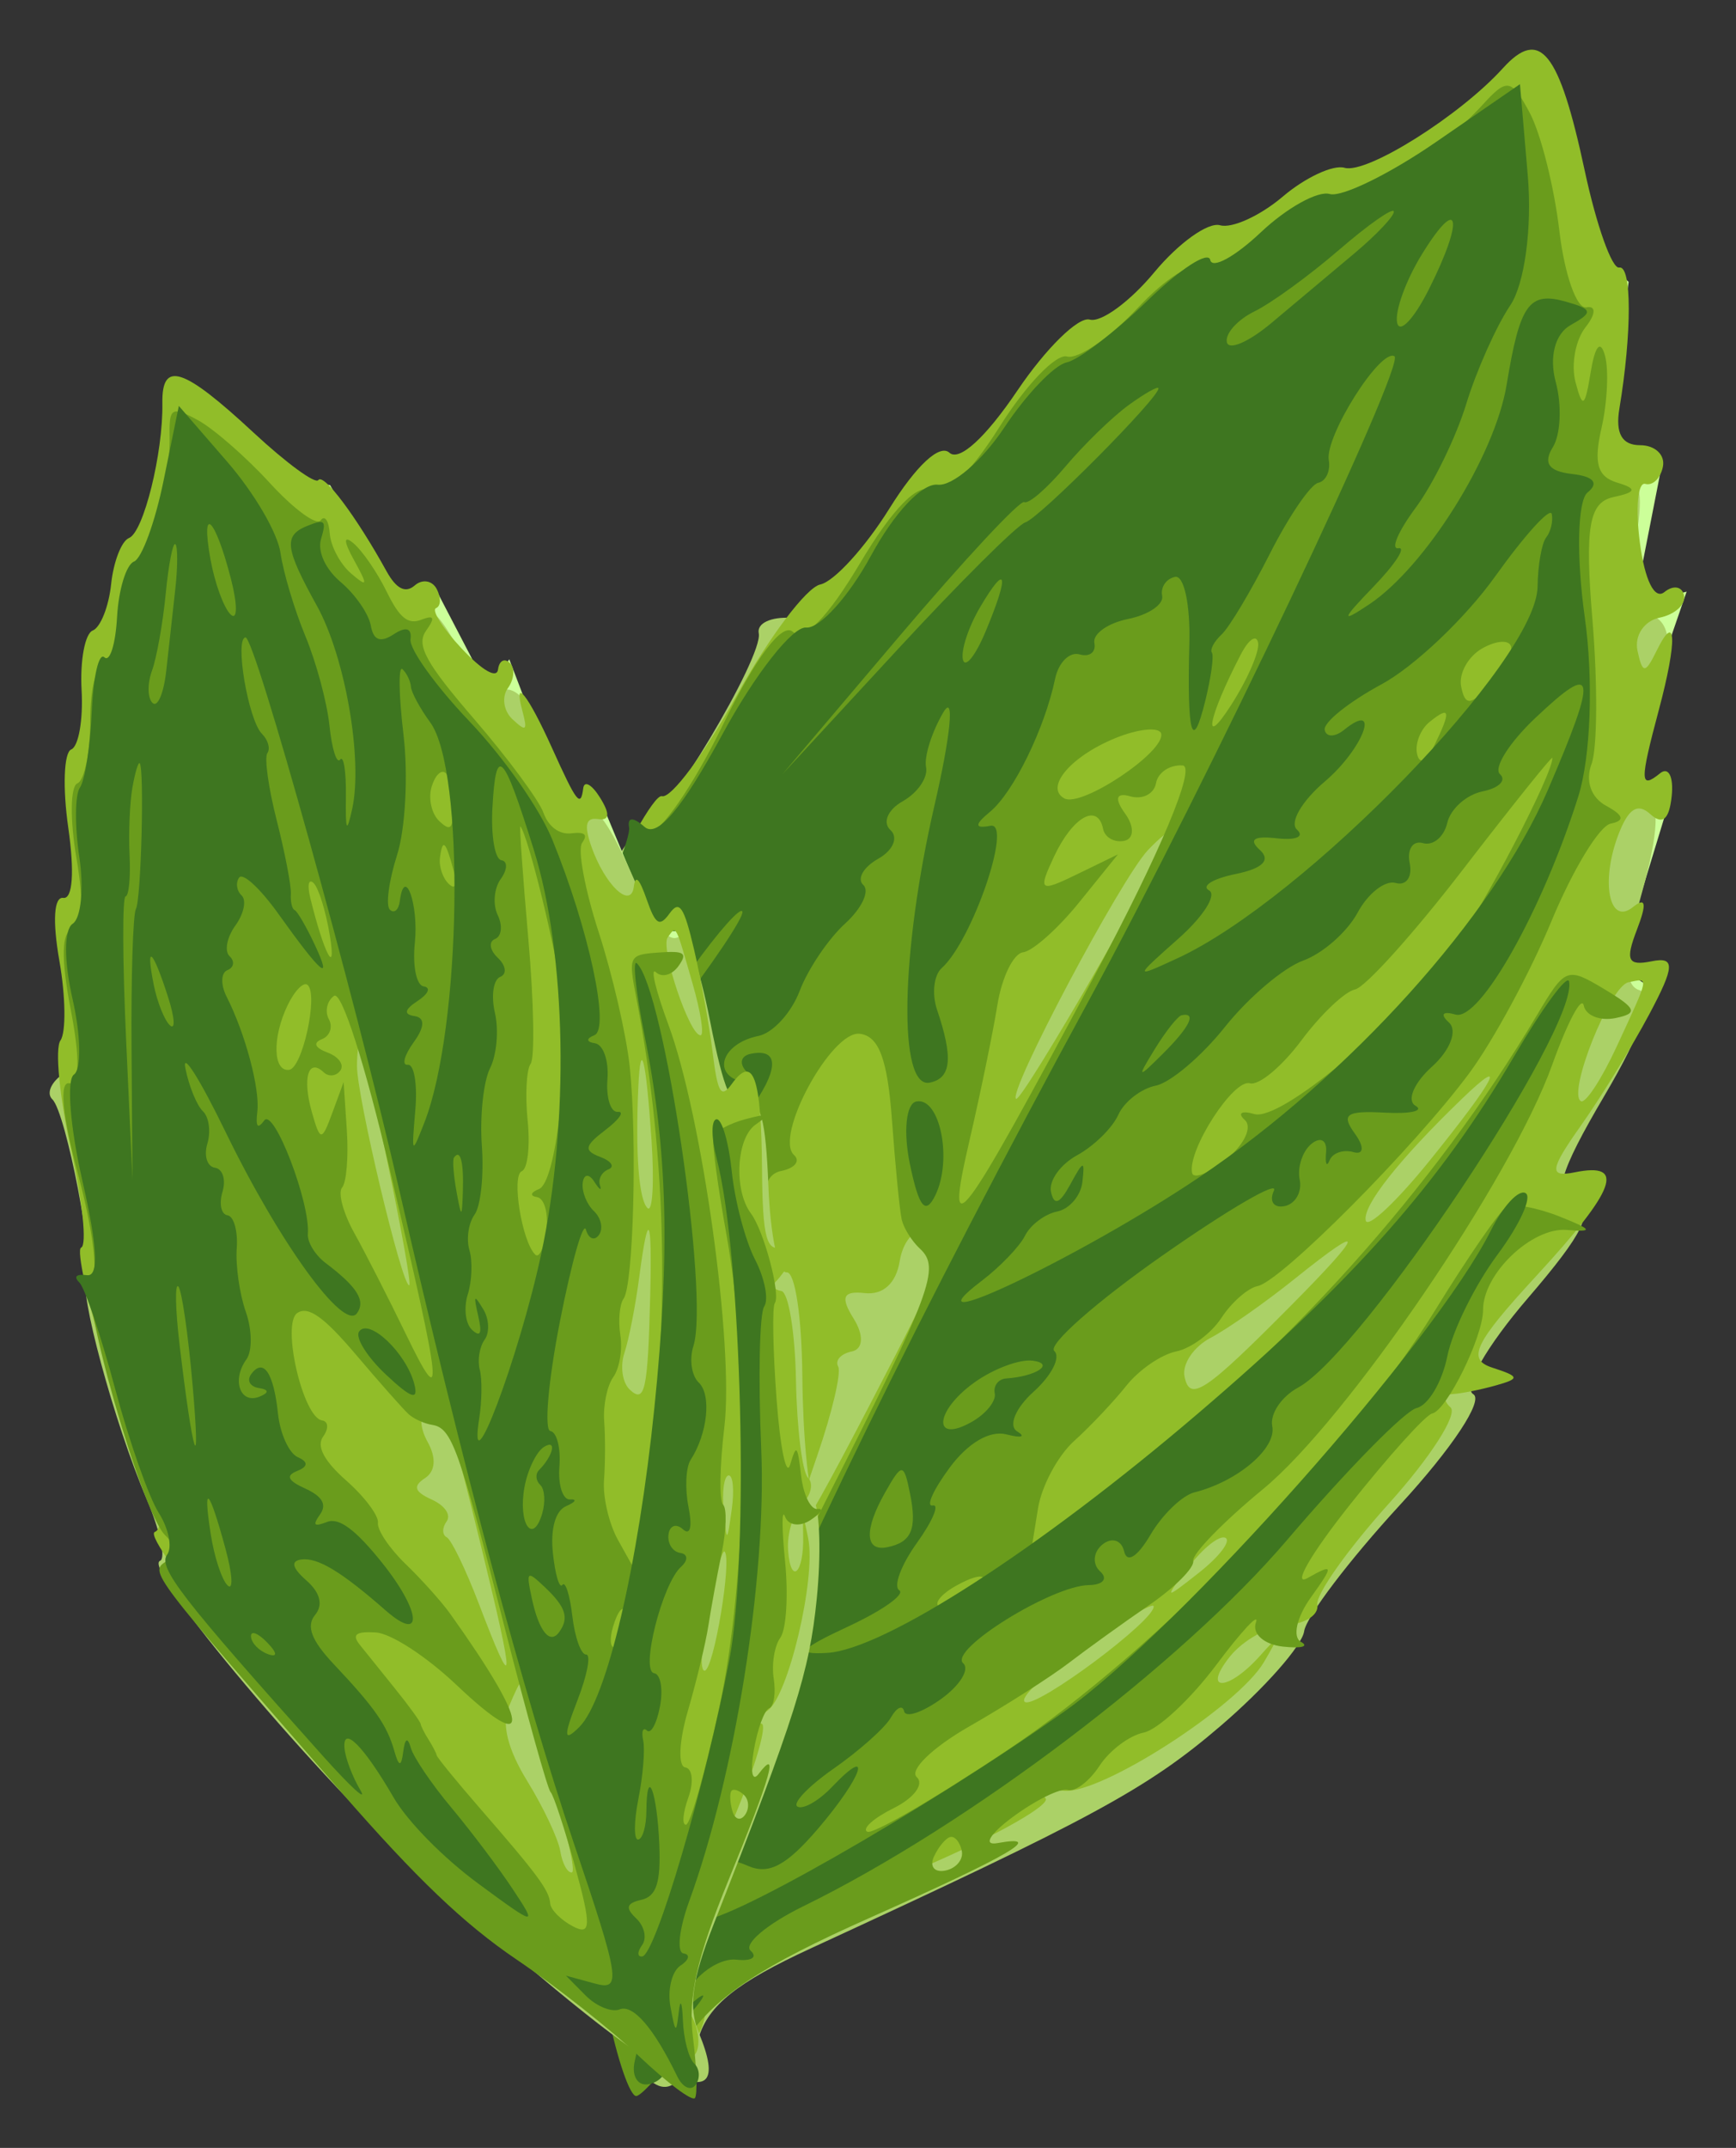
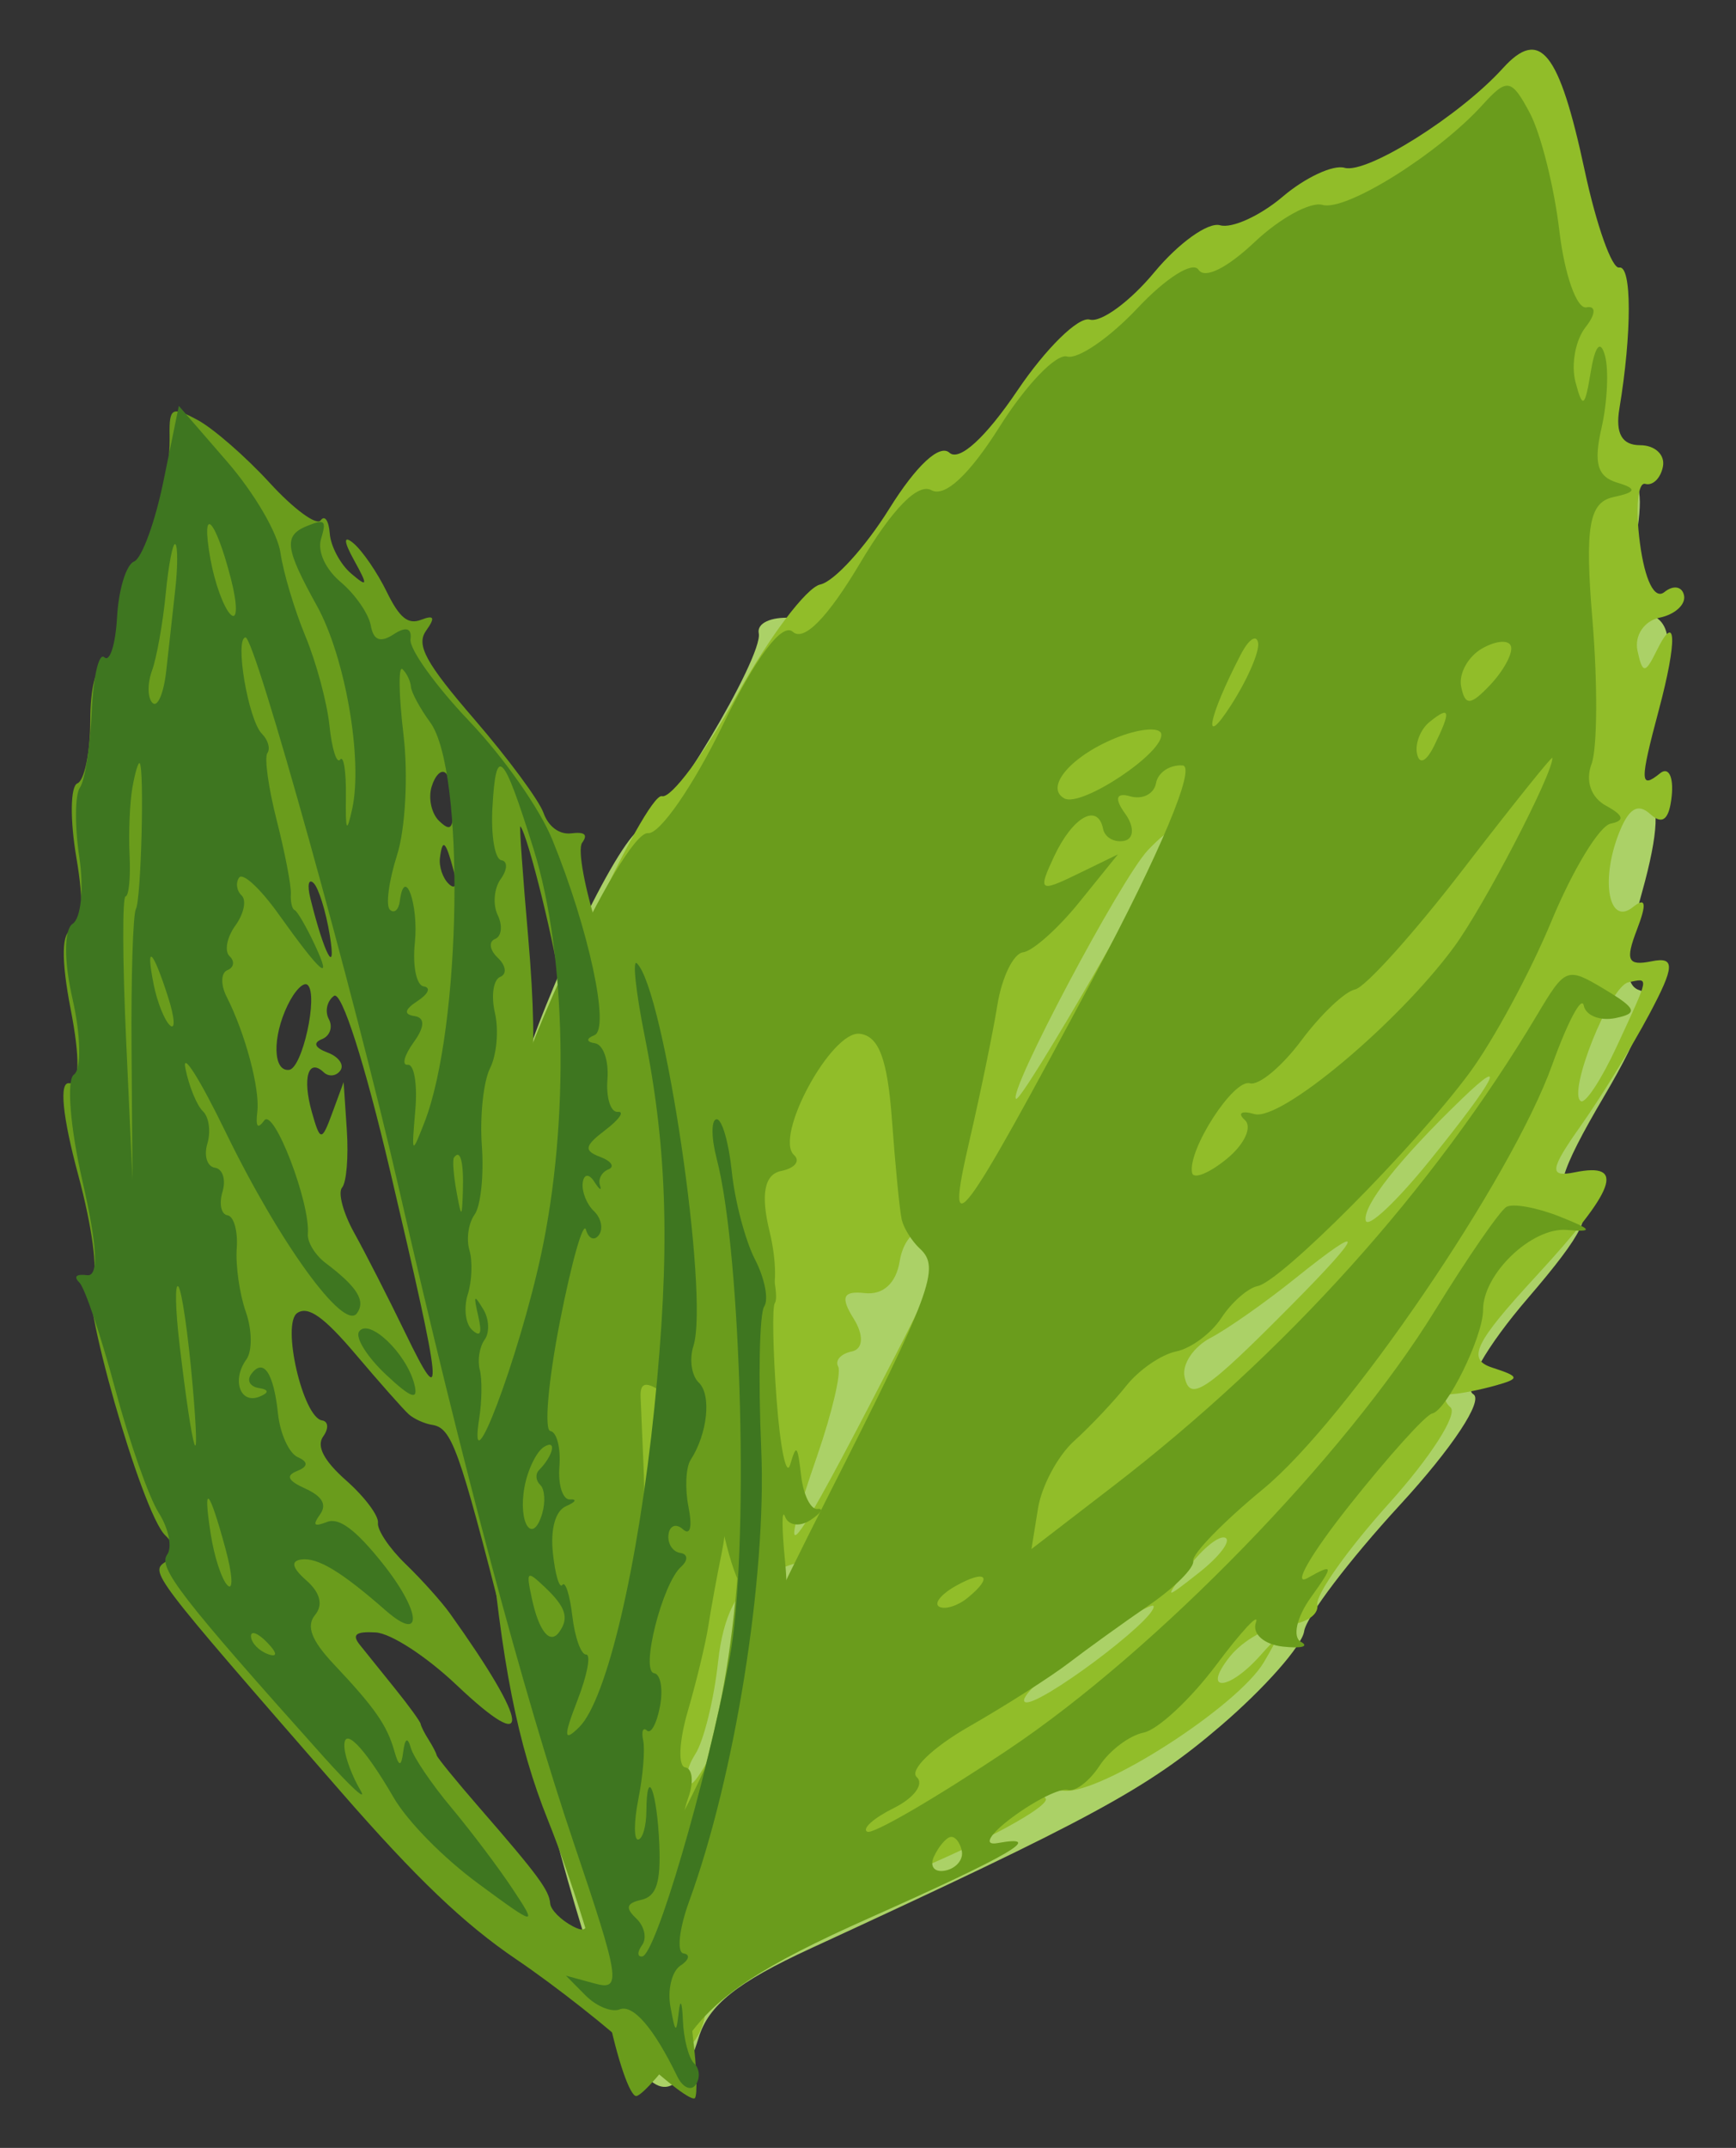
<svg xmlns="http://www.w3.org/2000/svg" viewBox="0 0 175.506 216.985">
  <rect x="0" y="0" width="175.506" height="216.985" fill="#333333" stroke="none" />
-   <path d="M67.594 201.418l31.184-13.538.262-5.828 26.77-22.268-5.01 12.084 4.713-1.677 4.885-6.765 6.427-19.349 19.06-34.18 3.058 2.027 3.92-4.404 4.237-7.596-2.224-1.474-4.673-.497 5.395-6.628 2.89-9.488-3.29-1.98 3.8-15.689 1.515-4.398-5.269 1.309 2.603-13.28-5.42-2.993 2.226-16.332-7.602-6.641-59.494 67.398s-37.789 90.192-37.514 89.173c.275-1.019 7.551 23.013 7.551 23.013z" fill="#cf9" />
-   <path d="M165.29 55.061c-.812 4.574-.524 6.848.88 6.951 3.126.23 3.3 3.973.54 11.648-1.607 4.47-1.711 6.948-.296 7.052 1.415.104 1.273 3.414-.403 9.407-1.814 6.484-1.89 9.446-.253 9.916 1.532.44.307 4.11-3.56 10.668-4.591 7.789-5.276 10.197-3.095 10.897 2.127.684 1.018 2.969-4.627 9.53-4.212 4.896-6.606 9.1-5.533 9.713 1.075.616-2.126 5.448-7.417 11.196-5.12 5.561-9.475 11.302-9.679 12.755-.204 1.454-3.998 5.751-8.433 9.55-7.415 6.352-12.927 9.342-41.452 22.489-7.441 3.429-10.323 5.724-11.33 9.021-3.916 12.82-9.81 1.004-18.618-37.322-4.15-18.056-6.563-52.699-3.612-51.851.938.27 2.7-2.876 3.915-6.99 2.925-9.906 10.554-25.622 12.642-26.045 2.138-.433 12.227-17.32 11.75-19.668-.205-1.015 1.217-1.686 3.303-1.558 2.708.165 4.677-1.68 7.545-7.068 2.316-4.351 4.98-7.167 6.607-6.984 1.528.173 4.823-2.711 7.492-6.557 2.622-3.775 5.682-6.602 6.802-6.28 1.12.321 4.043-1.835 6.496-4.792 2.464-2.97 5.522-5.071 6.835-4.694 1.307.375 3.734-.866 5.394-2.758 1.66-1.892 4.408-3.284 6.106-3.092 1.698.192 6.911-2.621 11.584-6.25 10.014-7.779 11.168-7.199 14.05 7.062.965 4.781 2.578 8.99 3.584 9.355 1.006.364 1.303 4.524.66 9.245-.847 6.223-.55 8.593 1.08 8.62 1.653.027 1.93 1.841 1.044 6.834z" fill="#abd167" />
+   <path d="M165.29 55.061c-.812 4.574-.524 6.848.88 6.951 3.126.23 3.3 3.973.54 11.648-1.607 4.47-1.711 6.948-.296 7.052 1.415.104 1.273 3.414-.403 9.407-1.814 6.484-1.89 9.446-.253 9.916 1.532.44.307 4.11-3.56 10.668-4.591 7.789-5.276 10.197-3.095 10.897 2.127.684 1.018 2.969-4.627 9.53-4.212 4.896-6.606 9.1-5.533 9.713 1.075.616-2.126 5.448-7.417 11.196-5.12 5.561-9.475 11.302-9.679 12.755-.204 1.454-3.998 5.751-8.433 9.55-7.415 6.352-12.927 9.342-41.452 22.489-7.441 3.429-10.323 5.724-11.33 9.021-3.916 12.82-9.81 1.004-18.618-37.322-4.15-18.056-6.563-52.699-3.612-51.851.938.27 2.7-2.876 3.915-6.99 2.925-9.906 10.554-25.622 12.642-26.045 2.138-.433 12.227-17.32 11.75-19.668-.205-1.015 1.217-1.686 3.303-1.558 2.708.165 4.677-1.68 7.545-7.068 2.316-4.351 4.98-7.167 6.607-6.984 1.528.173 4.823-2.711 7.492-6.557 2.622-3.775 5.682-6.602 6.802-6.28 1.12.321 4.043-1.835 6.496-4.792 2.464-2.97 5.522-5.071 6.835-4.694 1.307.375 3.734-.866 5.394-2.758 1.66-1.892 4.408-3.284 6.106-3.092 1.698.192 6.911-2.621 11.584-6.25 10.014-7.779 11.168-7.199 14.05 7.062.965 4.781 2.578 8.99 3.584 9.355 1.006.364 1.303 4.524.66 9.245-.847 6.223-.55 8.593 1.08 8.62 1.653.027 1.93 1.841 1.044 6.834" fill="#abd167" />
  <path d="M168.122 47.12c-.225 1.183-1.029 1.977-1.787 1.764-.758-.212-1.004 2.46-.547 5.937.5 3.808 1.485 5.793 2.478 4.991.906-.732 1.8-.578 1.987.343.186.92-.929 1.93-2.479 2.245s-2.552 1.812-2.228 3.33c.503 2.359.784 2.362 1.93.02 2.003-4.093 2.119-1.102.23 5.966-1.942 7.272-1.926 8.06.136 6.394.838-.676 1.363.347 1.167 2.274-.245 2.411-.92 2.992-2.163 1.863-1.287-1.168-2.215-.578-3.224 2.052-1.834 4.776-.932 9.275 1.47 7.334 1.3-1.049 1.417-.368.396 2.291-1.193 3.106-.927 3.677 1.487 3.188 2.4-.486 2.352.505-.264 5.4-1.762 3.299-4.885 8.374-6.94 11.278-3.09 4.37-3.188 5.17-.566 4.64 5.202-1.055 4.173 1.724-3.872 10.448-6.272 6.802-7.062 8.44-4.476 9.28 2.791.906 2.832 1.106.365 1.802-1.526.43-3.492.821-4.37.87-.876.048-.97.654-.207 1.346.763.693-2.03 5.05-6.204 9.683-4.175 4.632-7.444 9.247-7.264 10.255.18 1.007-1.195 1.919-3.055 2.025-1.861.107-4.47 1.561-5.797 3.232-2.868 3.608-.132 3.49 3.093-.135 1.89-2.125 1.947-2.023.368.666-2.623 4.464-16.554 13.416-20.233 13.001-1.686-.19-2.526.144-1.867.743.66.599-4.622 3.622-11.737 6.718-16.19 7.046-21.99 10.962-22.698 15.325-.306 1.882-1.642 3.641-2.97 3.91-2.863.58-10.323-21.876-14.595-43.931-3.484-17.985-5.662-50.833-3.327-50.162.97.278 2.037-.892 2.372-2.6 1.298-6.63 12.616-30.929 14.193-30.475.917.263 4.321-4.32 7.566-10.186 3.244-5.865 7.04-10.904 8.436-11.198 1.396-.294 4.54-3.742 6.984-7.663 2.717-4.357 5.08-6.554 6.075-5.65.998.907 3.66-1.526 6.872-6.281 2.884-4.269 6.175-7.494 7.314-7.167 1.139.327 4.077-1.825 6.53-4.782 2.453-2.957 5.444-5.094 6.646-4.748 1.203.345 4.052-.956 6.332-2.89 2.28-1.936 5.094-3.247 6.252-2.914 2.255.648 11.657-5.26 16.002-10.054 3.759-4.148 5.69-1.738 8.276 10.325 1.187 5.542 2.758 9.955 3.49 9.807 1.281-.26 1.29 6.59.017 14.259-.415 2.498.264 3.69 2.1 3.687 1.493-.002 2.53.963 2.305 2.145zm-3.496 52.114c-1.868.379-6.206 11.241-4.796 12.01.465.255 2.092-2.231 3.616-5.523 3.37-7.282 3.303-6.917 1.18-6.487zm-16.825 11.767c-6.317 6.09-10.037 10.787-9.732 12.288.176.87 3.122-1.891 6.545-6.137 6.61-8.197 7.907-10.7 3.187-6.15zm-16.857 18.148c-3.006 2.413-6.859 5.116-8.56 6.007-1.702.89-2.887 2.644-2.633 3.897.532 2.628 2.068 1.606 10.77-7.166 7.488-7.548 7.64-8.53.423-2.738zm-14.876-43.284c-2.737 2.873-14.28 24.632-13.34 25.146.609.331 15.424-25.304 15.516-26.847.02-.341-.959.424-2.176 1.701zm4.11 72.424c-2.547 3.349-2.5 3.375 1.052.574 2.044-1.612 3.244-3.19 2.665-3.505-.578-.316-2.25 1.003-3.717 2.93zm-10.716 8.14c-3.864 2.675-6.488 5.157-5.83 5.516 1.187.647 13.267-8.354 12.997-9.685-.077-.381-3.302 1.495-7.167 4.17zm-16.004-42.01c-1.06-.305-2.187 1.044-2.503 2.997-.361 2.226-1.677 3.425-3.529 3.217-2.206-.25-2.49.402-1.125 2.577 1.047 1.666.97 3.083-.178 3.316-1.102.223-1.728.905-1.389 1.515.339.61-.605 4.642-2.096 8.96-4.134 11.971-3.057 10.935 5.303-5.103 8.194-15.721 8.48-16.628 5.516-17.48zm-16.528 34.88c-2.355 1.041-3.832 3.955-4.328 8.537-.414 3.826-1.452 8.041-2.307 9.368-.855 1.326-1.091 2.664-.525 2.973.567.309 3.153-4.49 5.748-10.665s4.778-11.354 4.853-11.51c.074-.157-1.475.426-3.441 1.296z" fill="#91bd29" />
  <path d="M163.106 50.22c-2.46.518-2.893 3.048-2.115 12.381.537 6.452.498 13.01-.088 14.573-.645 1.723-.065 3.388 1.471 4.227 1.786.974 1.922 1.508.461 1.804-1.141.23-3.834 4.664-5.985 9.85s-5.894 12.103-8.318 15.37c-5.569 7.506-19.01 21.016-21.388 21.498-.99.2-2.638 1.645-3.66 3.21-1.022 1.564-3.083 3.092-4.58 3.395s-3.758 1.856-5.025 3.45c-1.266 1.594-3.647 4.112-5.29 5.596-1.644 1.484-3.285 4.547-3.649 6.806l-.66 4.108 8.24-6.338c17.463-13.434 32.336-29.953 42.89-47.644 2.855-4.784 3.008-4.841 6.816-2.56 3.234 1.939 3.417 2.432 1.077 2.906-1.55.314-2.986-.261-3.192-1.278s-1.64 1.68-3.186 5.993c-4.114 11.476-20.762 35.893-29.217 42.85-4.028 3.316-7.212 6.585-7.074 7.265.137.679-1.874 2.694-4.471 4.477-2.596 1.783-6.244 4.41-8.107 5.835-1.862 1.426-6.4 4.317-10.083 6.425-3.684 2.107-6.066 4.406-5.293 5.108.774.702-.265 2.106-2.307 3.12s-3.256 2.094-2.697 2.399c.56.305 6.981-3.433 14.27-8.308 14.946-9.993 34.085-29.67 43.116-44.33 3.325-5.397 6.584-10.117 7.242-10.488.658-.372 3.07.066 5.362.974 3.333 1.32 3.48 1.591.736 1.358-3.52-.298-8.475 4.426-8.467 8.074.006 2.703-3.668 10.17-5.15 10.471-.65.132-4.4 4.291-8.335 9.244s-5.849 8.269-4.251 7.371c2.645-1.487 2.674-1.312.318 1.975-1.423 1.984-1.872 3.997-1 4.473s.044.692-1.843.48-3.105-1.301-2.708-2.418-1.406.807-4.006 4.275c-2.6 3.467-5.905 6.543-7.343 6.835-1.437.29-3.444 1.8-4.458 3.353-1.015 1.553-2.452 2.65-3.193 2.436-.742-.212-3.253 1.019-5.58 2.736-2.328 1.718-3.03 2.905-1.56 2.64 4.952-.896 1.4 1.18-12.996 7.59-10.794 4.806-15.307 7.774-18.32 12.049-2.198 3.12-4.52 5.778-5.158 5.908-.64.129-1.963-3.718-2.942-8.55-.979-4.83-3.685-13.523-6.014-19.316-3.077-7.651-4.716-15.954-5.994-30.36-3.271-36.878-3.27-36.612-.29-36.277 1.728.195 2.55-.763 2.188-2.549-.818-4.038 11.647-30.793 14.222-30.526 1.17.122 4.55-4.759 7.514-10.845 3.36-6.902 6.04-10.474 7.12-9.494 1.117 1.016 3.527-1.445 6.804-6.948 3.267-5.486 5.83-8.107 7.2-7.36 1.369.747 3.836-1.552 6.929-6.457 2.641-4.19 5.697-7.36 6.79-7.046 1.094.314 4.299-1.886 7.123-4.888 2.883-3.064 5.588-4.765 6.166-3.877.623.956 2.867-.151 5.676-2.802 2.556-2.411 5.642-4.098 6.86-3.749 2.363.679 11.695-5.153 16.19-10.118 2.463-2.721 2.913-2.644 4.76.818 1.12 2.103 2.469 7.466 2.995 11.918s1.76 7.932 2.742 7.732c.982-.199.943.696-.085 1.99-1.029 1.295-1.49 3.795-1.027 5.556.724 2.744.945 2.594 1.548-1.054.434-2.629.98-3.252 1.43-1.63.4 1.443.242 4.745-.35 7.337-.811 3.553-.415 4.91 1.607 5.515 2.017.603 1.915.963-.41 1.453zm-15.217 37.635c-4.964 6.447-9.867 11.893-10.897 12.101s-3.476 2.533-5.438 5.165c-1.961 2.631-4.301 4.574-5.199 4.316-1.647-.473-6.306 6.743-5.84 9.045.14.683 1.714.051 3.501-1.404 1.787-1.456 2.612-3.225 1.835-3.93-.778-.707-.343-.977.966-.601 2.64.757 14.46-9.122 20.162-16.852 3.033-4.112 10.053-17.597 9.96-19.134-.013-.235-4.086 4.847-9.05 11.294zm1.98-22.363c-1.449.815-2.415 2.559-2.148 3.876.395 1.95.935 1.923 2.904-.144 1.33-1.396 2.297-3.14 2.148-3.875-.149-.736-1.456-.671-2.904.143zm-5.338 7.435c-.925.747-1.496 2.202-1.27 3.234.246 1.127.945.783 1.75-.863 1.717-3.509 1.606-4.056-.48-2.37zM125.45 66.1c-3.312 6.378-3.966 9.76-.994 5.137 1.673-2.6 2.903-5.442 2.734-6.312-.17-.87-.952-.342-1.74 1.175zm-8.58 13.02c-.195 1.085-1.367 1.682-2.606 1.327-1.432-.412-1.621.222-.52 1.74.953 1.313.914 2.553-.086 2.755s-1.964-.342-2.14-1.211c-.537-2.649-3.072-1.22-4.954 2.792-1.648 3.513-1.474 3.646 2.337 1.792l4.118-2.003-3.91 4.837c-2.15 2.66-4.705 4.935-5.679 5.055-.973.12-2.142 2.515-2.596 5.321-.454 2.807-1.728 8.986-2.83 13.732-2.54 10.946-1.114 9.062 12.663-16.714 6.619-12.382 10.278-21.106 8.899-21.214-1.288-.101-2.502.704-2.696 1.79zm-3.677-4.722c-4.716 1.778-7.69 5.113-5.586 6.261 1.727.943 10.162-4.684 9.788-6.53-.136-.672-2.027-.55-4.202.27zm-22.025 48.83c-.205-.863-.65-5.378-.989-10.032-.451-6.204-1.325-8.544-3.271-8.763-2.87-.324-8.674 10.396-6.633 12.25.668.606.078 1.334-1.312 1.615-1.683.341-2.073 2.368-1.17 6.07.746 3.057.751 6.046.012 6.643-.739.597-.906 3.374-.371 6.17.535 2.798.934 6.574.887 8.394-.444 17.256-2.924 20.492-5.596 7.304-1.06-5.234-3.224-10.308-4.968-11.648-2.268-1.744-3.063-1.775-2.995-.119.05 1.24.188 4.458.303 7.149.116 2.691.073 5.106-.096 5.367-.17.26-.375 1.227-.457 2.149-.082.921-.274 1.886-.425 2.143-.152.257.041 4.104.43 8.55.975 11.163.96 13.546-.096 14.874-.503.633-.202 2.45.668 4.04 1.315 2.399 2.253 1.487 5.54-5.389 2.177-4.552 3.874-8.688 3.772-9.192-.102-.503 4.055-9.279 9.237-19.5 10.555-20.819 11.455-23.236 9.367-25.156-.806-.742-1.633-2.055-1.837-2.918zm5.45 36.992c-1.49.838-2.238 1.78-1.661 2.095.576.314 1.854-.08 2.84-.876 2.681-2.166 1.914-2.958-1.18-1.22zm-.53 25.354c-.455.092-1.207.985-1.669 1.983s.054 1.634 1.149 1.413 1.845-1.115 1.669-1.984-.693-1.505-1.149-1.412z" fill="#6a9c1c" />
-   <path d="M158.77 32.853c-1.562.877-2.17 3.222-1.49 5.737.634 2.339.503 5.3-.29 6.582-1.008 1.627-.42 2.445 1.953 2.712 2.182.246 2.737.914 1.553 1.87-1.013.819-1.14 6.48-.281 12.58.89 6.326.61 14.11-.651 18.12-3.611 11.478-9.957 22.743-12.413 22.038-1.309-.376-1.588-.033-.66.81.885.803.112 2.806-1.717 4.451-1.829 1.645-2.583 3.421-1.677 3.947.906.527-.488.842-3.1.702-3.919-.21-4.444.163-3.011 2.137.955 1.315.892 2.149-.14 1.853s-2.122.072-2.424.817c-.303.746-.463.374-.357-.825s-.555-1.578-1.469-.84c-.913.738-1.453 2.367-1.2 3.62.254 1.252-.433 2.458-1.527 2.68s-1.58-.483-1.078-1.566-4.57 1.867-11.268 6.554c-6.699 4.687-11.622 9.028-10.941 9.647.68.618-.259 2.47-2.088 4.115-1.829 1.644-2.578 3.446-1.666 4.004s.428.696-1.077.307c-1.685-.435-3.896.86-5.75 3.37-1.656 2.24-2.425 3.956-1.708 3.81.717-.144-.003 1.56-1.6 3.788s-2.399 4.38-1.78 4.781c.62.4-1.689 2.039-5.129 3.64-4.94 2.3-5.398 2.866-2.18 2.687 5.713-.316 21.384-10.422 37.5-24.18 15.738-13.437 24.46-23.281 31.954-36.065 2.905-4.956 5.413-8.368 5.572-7.58.955 4.708-20.977 37.558-27.38 41.01-1.696.914-2.88 2.676-2.628 3.914.451 2.227-3.494 5.577-7.868 6.682-1.243.314-3.244 2.243-4.447 4.286-1.326 2.252-2.375 2.905-2.665 1.658-.264-1.131-1.248-1.436-2.187-.677s-1.043 1.983-.23 2.721c.813.739.293 1.36-1.155 1.38-3.737.054-14.18 6.545-12.696 7.893.68.616-.323 2.24-2.227 3.608-1.904 1.368-3.588 1.932-3.742 1.252s-.757-.397-1.34.628c-.583 1.024-3.179 3.34-5.769 5.147-2.59 1.807-4.24 3.541-3.666 3.854.573.313 2.149-.591 3.5-2.01 4.213-4.42 3.058-1.003-1.433 4.238-3.191 3.726-4.967 4.672-7.06 3.763-2.102-.912-2.666-.578-2.275 1.35.285 1.411-.467 2.765-1.672 3.009s-1.658.735-1.006 1.091c1.737.948 22.846-11.085 36.878-21.023 11.738-8.311 37.565-37.411 43.165-48.631 1.225-2.456 2.8-4.154 3.5-3.772.699.382-.58 3.188-2.844 6.236-2.264 3.047-4.543 7.663-5.066 10.258-.522 2.594-1.918 4.944-3.101 5.222-1.183.277-7.08 6.282-13.106 13.343-10.721 12.563-32.19 28.805-48.882 36.98-3.679 1.801-6.083 3.825-5.343 4.496.74.672.091 1.08-1.44.907-1.533-.173-3.72 1.204-4.86 3.06-1.823 2.966-1.761 3.112.511 1.205 1.423-1.193 1.307-.68-.258 1.139-1.564 1.82-2.687 4.083-2.495 5.03.192.947-.587 1.912-1.73 2.144s-1.793-.817-1.442-2.33c1.51-6.504 1.182-10.495-.911-11.096-1.235-.354-2.503-2.214-2.82-4.133l-.574-3.488 2.758 3.14c2.538 2.893 3.335 1.688 10.045-15.197 7.16-18.018 20.473-45.196 37.35-76.255 12.096-22.261 32.166-64.54 30.953-65.205-1.436-.783-7.043 8.098-6.634 10.507.186 1.093-.295 2.121-1.069 2.284-.773.163-2.973 3.385-4.887 7.16s-4.106 7.444-4.871 8.152c-.765.709-1.211 1.54-.992 1.847.219.306-.085 2.506-.674 4.888-1.318 5.322-1.845 3.4-1.604-5.845.102-3.904-.54-6.883-1.443-6.7-.894.182-1.482 1.041-1.306 1.91s-1.37 1.923-3.436 2.342c-2.067.418-3.605 1.514-3.418 2.435s-.49 1.436-1.501 1.145-2.122.816-2.467 2.46c-1.054 5.033-4.215 11.488-6.58 13.44-1.59 1.31-1.576 1.724.044 1.414 2.287-.439-1.846 11.618-4.926 14.37-.802.716-1.016 2.61-.476 4.21 1.652 4.883 1.446 6.925-.74 7.368-3.206.65-2.963-13.103.496-28.07 1.645-7.12 2.037-11.315.87-9.322-1.166 1.993-1.947 4.478-1.735 5.523.211 1.044-.85 2.594-2.36 3.442-1.51.85-2.069 2.157-1.243 2.908.826.75.272 2.056-1.232 2.901s-2.184 2.038-1.51 2.65-.156 2.368-1.844 3.903c-1.687 1.535-3.753 4.595-4.59 6.801-.837 2.206-2.71 4.251-4.163 4.545-3.6.73-4.764 3.756-1.775 4.614 1.519.436 1.79.115.721-.855-.94-.854-.814-1.735.28-1.956 2.968-.602 2.854 1.693-.294 5.954-1.541 2.086-2.22 4.688-1.508 5.78.836 1.285.385 1.728-1.274 1.251-1.866-.535-2.036.111-.62 2.365 1.31 2.087 1.14 3.274-.523 3.627-1.949.415-1.918.691.146 1.308 1.826.547 2.704 3.092 2.91 8.435.302 7.862-2.265 11.07-3.83 4.785-1.814-7.29-3.354-10.592-5.48-11.753-1.46-.796-1.897.002-1.307 2.38.57 2.3-.16 3.727-2.046 3.998-2.074.3-2.705 2.113-2.155 6.196 1.022 7.583.918 10.202-.526 13.283-.87 1.855-.595 2.067 1.003.776 1.435-1.158 1.871-1.066 1.255.265-.52 1.122-.74 5.168-.49 8.99.25 3.823.28 9.578.064 12.788-.378 5.645-.498 5.533-3.635-3.376-1.877-5.332-2.895-11.707-2.416-15.13 1.035-7.388.384-11.166-1.496-8.674-.765 1.015-1.58 3.364-1.812 5.22-.23 1.857-.875-.974-1.432-6.29-2.8-26.73-2.894-31.497-.633-31.956 1.288-.26 2.512-2.354 2.719-4.652.207-2.298 2.856-9.243 5.885-15.433 3.03-6.19 5.364-12.035 5.187-12.99-.198-1.064.408-1.09 1.562-.069 1.287 1.138 3.784-1.828 7.873-9.352 3.293-6.061 7.1-10.913 8.46-10.782 1.361.13 4.31-3.132 6.553-7.25 2.39-4.39 5.188-7.362 6.763-7.184 1.477.166 4.503-2.435 6.726-5.781 2.222-3.347 5.051-6.301 6.287-6.566 1.236-.264 4.933-3.087 8.215-6.272 3.282-3.186 6.124-5.023 6.314-4.084.19.94 2.492-.317 5.115-2.792s5.758-4.216 6.965-3.87c1.208.348 6.03-2.007 10.714-5.232l8.518-5.864.793 9.265c.447 5.234-.324 10.924-1.772 13.076-1.41 2.095-3.412 6.573-4.447 9.95-1.036 3.376-3.338 8.1-5.116 10.496-1.779 2.397-2.564 4.238-1.745 4.092.82-.146-.33 1.617-2.552 3.918-3.226 3.34-3.308 3.693-.402 1.753 5.694-3.802 12.71-15.003 13.893-22.18 1.351-8.201 2.267-9.468 6.056-8.38 2.654.762 2.705 1.06.4 2.357zm-3.51 39.636c-2.674 2.522-4.3 5.095-3.616 5.718.685.622-.099 1.403-1.742 1.736s-3.257 1.766-3.586 3.185c-.33 1.42-1.435 2.34-2.457 2.046s-1.626.617-1.341 2.024-.352 2.307-1.416 2.002-2.796 1.042-3.848 2.994c-1.052 1.952-3.53 4.133-5.507 4.845-1.977.713-5.53 3.724-7.897 6.692-2.365 2.968-5.52 5.643-7.01 5.945-1.489.302-3.192 1.628-3.785 2.948s-2.464 3.156-4.16 4.081c-1.694.926-2.883 2.592-2.642 3.702.312 1.432.88 1.212 1.952-.755 1.344-2.466 1.48-2.493 1.223-.248-.158 1.39-1.305 2.733-2.549 2.985-1.243.251-2.706 1.352-3.252 2.445-.546 1.092-2.519 3.145-4.383 4.561-8.242 6.261 10.051-2.437 21.954-10.438 15.244-10.247 29.807-26.404 35.286-39.144 5.082-11.82 4.872-13.075-1.224-7.323zm-4.11-14.247c-3.006 4.2-8.173 9.1-11.483 10.888s-5.894 3.86-5.743 4.607c.15.746 1.03.745 1.955-.001 3.805-3.073 1.95 1.91-1.94 5.211-2.323 1.972-3.595 4.158-2.825 4.857.795.722-.082 1.103-2.035.883-2.33-.263-2.877.118-1.702 1.186 1.125 1.021.266 1.87-2.448 2.42-2.3.467-3.513 1.212-2.697 1.657.816.446-.574 2.634-3.089 4.864-4.518 4.007-4.52 4.03-.1 1.991 12.89-5.95 36.315-30.105 36.403-37.54.026-2.163.42-4.402.875-4.976.456-.573.708-1.636.56-2.363s-2.726 2.115-5.732 6.316zM143.746 25.7c-1.618 2.629-2.743 5.733-2.5 6.898.243 1.165 1.689-.355 3.213-3.378 3.605-7.15 3.089-9.694-.713-3.52zm-8.399-.434c-2.975 2.567-6.81 5.354-8.523 6.193-1.712.84-2.97 2.236-2.793 3.104s2.2 0 4.498-1.926l8.358-7.008c2.299-1.927 4.11-3.848 4.025-4.268-.085-.42-2.59 1.337-5.565 3.905zm-21.269 15.676c-1.64 1.195-4.502 3.977-6.361 6.183s-3.731 3.824-4.161 3.595c-.43-.23-6.109 5.864-12.62 13.54L79.096 78.22l11.547-12.497c6.35-6.874 12.21-12.702 13.02-12.953 1.448-.449 13.567-12.647 13.455-13.543-.032-.251-1.4.52-3.04 1.716zm5.39 61.618c-.39.079-1.618 1.623-2.727 3.431-1.83 2.98-1.751 3.023.83.453 2.71-2.698 3.443-4.198 1.896-3.884zM99.081 61.35c-1.175 1.994-1.954 4.373-1.731 5.286.223.913 1.254-.363 2.29-2.835 2.44-5.824 2.158-7.064-.56-2.452zm-.583 78.316c-4.02 2.888-4.252 6.225-.278 3.99 1.448-.814 2.505-2.115 2.347-2.891-.157-.776.366-1.456 1.161-1.51 3.043-.207 4.968-1.498 2.678-1.796-1.32-.173-3.978.82-5.908 2.207zm-9.028 11.13c-2.127 3.753-2.034 5.966.23 5.507 2.464-.499 3.028-1.833 2.299-5.433-.63-3.11-.806-3.116-2.53-.074zm-19.472-53.02c-8.412 11.732-9.722 14.854-2.074 4.943 4.047-5.244 7.256-10.017 7.131-10.608-.124-.59-2.4 1.959-5.057 5.664zM56.841 118.31c-1.616 2.464-2.77 5.289-2.564 6.278.206.99 1.567-.664 3.024-3.674 3.442-7.11 3.24-8.245-.46-2.604zm-4.34 13.061c-.518.652-.309 2.028.465 3.06.855 1.138 1.224.674.941-1.186-.256-1.682-.889-2.526-1.407-1.874zm42.055-10.612c-.997 2.037-1.655 1.222-2.57-3.181-.676-3.257-.384-6.092.649-6.301 2.392-.485 3.683 5.882 1.921 9.482z" fill="#3e7620" />
  <g>
-     <path d="M66.942 203.838l9.497-22.616-2.678-3.879 3.014-26.287 3.257 10.03 1.613-3.18-.753-6.54-6.035-15.35-6.698-30.548 2.55-.052-.11-4.587-1.488-6.788-1.855.038-2.642 1.758-.426-6.679-3.094-7.41-2.646.184-5.619-11.818-1.343-3.513-2.078 3.19-5.071-9.732-4.23.48-6.74-11.533-7.112-.904 1.944 69.983s24.104 75.037 23.754 74.257c-.35-.78 14.989 11.496 14.989 11.496z" fill="#cf9" />
-     <path d="M46.527 65.886c1.79 3.314 3.036 4.654 3.807 4.096 1.719-1.243 3.615 1.095 5.9 7.278 1.33 3.6 2.474 5.246 3.252 4.684.777-.563 2.301 1.637 4.332 6.252 2.197 4.993 3.588 6.938 4.657 6.513.999-.397 2.14 2.517 3.318 8.471 1.399 7.071 2.21 8.93 3.668 8.412 1.424-.506 1.957 1.463 2.221 8.21.198 5.036.996 8.814 1.844 8.733.85-.081 1.536 4.463 1.59 10.528.053 5.868.584 11.512 1.181 12.54.597 1.03.72 5.493.274 9.918-.746 7.4-2.137 11.784-10.456 32.964-2.17 5.525-2.544 8.288-1.47 10.865 4.174 10.019-4.559 5.014-27.585-15.807-10.848-9.81-28.808-31.099-26.882-31.865.612-.243 0-3.058-1.36-6.254-3.278-7.697-6.942-21.236-6.072-22.439.89-1.23-2.074-16.621-3.452-17.925-.596-.564-.188-1.63.946-2.476 1.471-1.098 1.593-3.165.467-7.92-.91-3.84-.899-6.842.026-7.448.868-.569 1.17-3.896.687-7.567-.475-3.604-.266-6.79.465-7.08.731-.291 1.193-2.984 1.027-5.985-.167-3.014.391-5.73 1.248-6.071.853-.34 1.502-2.221 1.442-4.181-.06-1.96.681-4.081 1.647-4.713.965-.632 2.287-4.768 2.938-9.19 1.393-9.477 2.267-9.616 10.63-1.693 2.805 2.657 5.666 4.656 6.36 4.444.692-.213 2.852 2.34 4.8 5.674 2.568 4.395 3.865 5.792 4.716 5.084.863-.718 1.88.33 3.835 3.947z" fill="#abd167" />
-     <path d="M44.151 59.5c.455.863.425 1.733-.067 1.933-.492.2.67 2.034 2.583 4.076 2.095 2.236 3.56 3.079 3.683 2.12.113-.876.647-1.175 1.187-.664.54.512.455 1.66-.19 2.552s-.438 2.306.461 3.142c1.397 1.299 1.543 1.176 1.002-.846-.946-3.534.557-1.655 2.998 3.749 2.51 5.558 2.9 6.06 3.156 4.067.104-.81.868-.383 1.697.948 1.038 1.666.971 2.342-.212 2.166-1.226-.182-1.418.612-.668 2.759 1.362 3.899 3.998 6.402 4.296 4.08.162-1.255.55-.868 1.31 1.303.885 2.536 1.297 2.786 2.302 1.396 1-1.382 1.453-.72 2.471 3.604.686 2.913 1.53 7.579 1.876 10.368.52 4.197.856 4.757 1.948 3.247 2.165-2.996 2.977-.744 3.052 8.468.058 7.182.443 8.59 2.177 7.982 1.873-.657 1.99-.546 1.058 1-.577.958-1.399 2.085-1.826 2.506-.428.422-.184.855.543.962.726.108 1.394 4.163 1.483 9.011.09 4.849.637 9.282 1.216 9.853.579.57.312 1.77-.593 2.667-.905.897-1.544 2.996-1.42 4.665.267 3.606 1.616 2.312 1.524-1.463-.053-2.213.025-2.172.51.266.807 4.05-2.034 16.027-4.125 17.397-.959.627-1.23 1.217-.601 1.31.627.093-.629 4.395-2.792 9.56-4.922 11.752-6.014 16.862-4.272 19.993.751 1.35.913 3.081.36 3.846-1.191 1.648-15.865-9.529-28.706-21.865-10.47-10.06-27.445-30.294-25.92-30.9.633-.252.617-1.483-.036-2.735-2.532-4.856-8.442-25.578-7.412-25.988.598-.238.136-4.712-1.027-9.941-1.163-5.23-1.643-10.173-1.067-10.984.576-.81.527-4.435-.109-8.054-.706-4.022-.552-6.491.397-6.35.95.14 1.145-2.615.5-7.114-.577-4.038-.442-7.585.302-7.88.743-.296 1.215-2.993 1.049-5.993-.166-3 .34-5.711 1.125-6.023.785-.312 1.622-2.42 1.86-4.684.238-2.263 1.052-4.362 1.808-4.662 1.471-.586 3.453-8.583 3.373-13.611-.07-4.351 2.087-3.655 9.238 2.982 3.285 3.049 6.223 5.2 6.527 4.778.534-.738 3.844 3.68 6.891 9.197.993 1.797 1.917 2.264 2.86 1.445.766-.666 1.765-.504 2.22.36zm23.355 35.196c-.778 1.076 2.235 10.018 3.331 9.888.362-.043-.002-2.372-.807-5.175-1.782-6.2-1.64-5.935-2.524-4.713zm-2.97 15.083c-.308 6.742.046 11.43.927 12.264.511.483.692-2.61.403-6.875-.558-8.233-1.1-10.426-1.33-5.389zm.093 19.216c-.38 2.896-1.057 6.355-1.502 7.687-.445 1.332-.208 2.992.528 3.688 1.542 1.46 1.838.116 2.078-9.419.206-8.204-.19-8.906-1.104-1.955zm-28.538-21.32c-.02 3.072 4.547 22.255 5.278 22.168.473-.057-4.283-23.198-4.98-24.235-.155-.23-.289.7-.298 2.066zm37.067 44.922c.308 3.295.344 3.291.818-.097.273-1.951.128-3.503-.321-3.45-.45.054-.673 1.65-.497 3.547zm-1.58 10.024c-.695 3.446-.846 6.216-.334 6.154.922-.11 2.788-11.296 2.007-12.035-.224-.212-.976 2.434-1.672 5.88zm-28.503-19.998c-.692.276-.62 1.647.16 3.049.888 1.598.79 2.958-.262 3.647-1.254.82-1.086 1.367.666 2.164 1.342.61 1.987 1.559 1.509 2.22-.46.635-.452 1.353.017 1.596.468.243 1.93 3.266 3.247 6.717 3.653 9.567 3.706 8.42.263-5.654-3.375-13.795-3.666-14.508-5.6-13.738zm8.338 29.871c-.708 1.72-.061 4.259 1.895 7.438 1.634 2.653 3.135 5.837 3.336 7.073.2 1.237.725 2.205 1.165 2.153.44-.053-.546-4.302-2.193-9.442s-3.023-9.456-3.06-9.59c-.038-.134-.552.932-1.143 2.368z" fill="#91bd29" />
    <path d="M43.068 63.732c-1.015 1.43-.016 3.255 4.889 8.934 3.39 3.926 6.535 8.177 6.988 9.446.5 1.4 1.602 2.217 2.796 2.074 1.389-.166 1.716.118 1.108.96-.475.657.28 4.717 1.677 9.022s2.811 10.435 3.142 13.622c.76 7.324.37 22.027-.62 23.396-.412.57-.561 2.236-.332 3.7.23 1.465-.092 3.37-.715 4.231s-1.037 2.87-.919 4.463c.119 1.592.11 4.277-.018 5.967-.129 1.69.506 4.397 1.41 6.017l1.642 2.945 1.177-7.758c2.494-16.443 2.167-33.725-.945-49.842-.842-4.359-.791-4.463 2.268-4.685 2.598-.188 2.93.049 1.956 1.396-.645.892-1.661 1.16-2.258.596s-.032 1.814 1.255 5.286c3.423 9.24 6.65 32.41 5.661 40.663-.47 3.933-.53 7.46-.13 7.837.398.378.337 2.574-.138 4.88-.474 2.307-1.082 5.625-1.351 7.374-.27 1.75-1.207 5.635-2.083 8.635-.877 3-.991 5.544-.255 5.653.736.109.88 1.477.32 3.04s-.664 2.8-.23 2.749c.436-.052 1.932-5.323 3.327-11.713 2.86-13.102 3.202-34.321.77-47.802-.896-4.965-1.498-9.462-1.34-9.994.16-.533 1.611-1.324 3.227-1.758 2.35-.63 2.557-.52 1.034.55-1.954 1.374-2.22 6.628-.456 8.98 1.308 1.742 3.024 8.197 2.406 9.051-.27.374-.19 4.728.177 9.676s.984 7.94 1.372 6.65c.642-2.137.742-2.037 1.117 1.134.226 1.913.967 3.413 1.645 3.332s.356.427-.716 1.13-2.224.541-2.56-.356-.333 1.146.004 4.542.123 6.852-.475 7.68c-.599.828-.902 2.694-.674 4.148.228 1.454.018 2.802-.466 2.994-.483.193-1.18 2.105-1.548 4.25-.367 2.144-.155 3.222.473 2.397 2.113-2.782 1.288.139-3.019 10.683-3.229 7.906-4.116 11.83-3.602 15.93.376 2.993.466 5.742.2 6.11-.266.367-2.804-1.527-5.639-4.21-2.835-2.683-8.421-7.09-12.414-9.793-5.275-3.57-10.125-8.2-17.734-16.93-19.482-22.352-19.352-22.18-17.658-23.29.982-.643.942-1.627-.106-2.62-2.37-2.242-8.875-25.06-7.422-26.033.66-.443.043-5.098-1.371-10.345-1.604-5.95-1.951-9.45-.923-9.297 1.065.158 1.117-2.503.145-7.513-.968-4.995-.915-7.828.15-7.955 1.063-.127 1.222-2.71.445-7.252-.664-3.88-.624-7.286.09-7.57.713-.284 1.3-3.13 1.302-6.325.003-3.26.573-5.563 1.299-5.247.782.34 1.4-1.373 1.566-4.334.15-2.694.922-5.156 1.716-5.472 1.543-.614 3.526-8.532 3.44-13.737-.047-2.853.222-3.003 2.842-1.59 1.59.859 4.872 3.72 7.292 6.36s4.733 4.337 5.141 3.772c.409-.566.821.03.917 1.323.096 1.293 1.065 3.112 2.154 4.042 1.696 1.45 1.737 1.255.286-1.368-1.045-1.89-1.065-2.537-.051-1.69.902.754 2.415 2.956 3.362 4.893 1.297 2.654 2.156 3.355 3.487 2.845 1.328-.509 1.45-.23.491 1.12zM53.409 94.8c.56 6.37.668 12.068.24 12.66s-.565 3.182-.304 5.754c.262 2.572-.003 4.867-.589 5.1-1.075.428.013 7.159 1.364 8.437.4.38.905-.73 1.121-2.464.216-1.735-.213-3.244-.954-3.354-.74-.11-.647-.477.207-.817 1.723-.686 3.031-12.323 2.232-19.85C56.3 96.26 53.4 84.43 52.61 83.48c-.12-.145.239 4.948.799 11.319zm-9.775-15.317c-.351 1.17-.007 2.726.766 3.457 1.144 1.083 1.41.826 1.424-1.385.01-1.493-.334-3.049-.766-3.457-.432-.409-1.072.215-1.424 1.385zm.844 7.175c-.114.893.294 2.087.908 2.652.671.619.864.085.484-1.336-.811-3.029-1.132-3.333-1.392-1.316zm-13.103 4.082c1.375 5.591 2.671 8.066 1.968 3.759-.396-2.424-1.134-4.805-1.641-5.292-.508-.486-.655.203-.327 1.533zm1.872 12.223c.424.787.11 1.694-.699 2.016-.935.372-.726.865.573 1.355 1.124.423 1.702 1.24 1.285 1.817s-1.175.653-1.685.17c-1.554-1.47-2.167.58-1.198 4.007.848 3.001 1.002 3.01 2.066.117l1.15-3.125.325 4.861c.179 2.674-.037 5.28-.48 5.791-.443.51.113 2.577 1.234 4.59 1.12 2.015 3.448 6.57 5.172 10.124 3.977 8.197 3.801 6.346-1.557-16.424-2.574-10.939-4.903-18.199-5.664-17.655-.711.508-.946 1.568-.522 2.356zm-4.169-1.412c-1.566 3.246-1.486 6.723.15 6.528 1.343-.16 2.964-7.546 1.881-8.57-.395-.374-1.308.545-2.03 2.042zm12.245 41.323c-.522-.466-2.93-3.183-5.35-6.037-3.227-3.804-4.805-4.925-5.911-4.2-1.632 1.067.558 10.57 2.502 10.859.637.094.684.826.106 1.626-.701.97.076 2.452 2.327 4.44 1.86 1.64 3.305 3.568 3.213 4.282-.092.714 1.162 2.581 2.787 4.149 1.625 1.567 3.653 3.828 4.507 5.023 8.1 11.337 8.388 14.53.649 7.205-3.071-2.906-6.633-5.219-8.176-5.308-2.007-.116-2.432.217-1.597 1.256l3.606 4.48c1.359 1.685 2.502 3.264 2.54 3.507.04.244.4.96.803 1.59.403.632.77 1.34.816 1.573.046.234 2.002 2.632 4.348 5.329 5.889 6.772 7.031 8.317 7.13 9.644.046.632 1.078 1.672 2.292 2.31 1.834.964 1.876-.042.248-5.944-1.078-3.907-2.202-7.332-2.498-7.612-.295-.28-2.394-7.794-4.663-16.699-4.622-18.135-5.326-20.096-7.326-20.407-.772-.12-1.83-.6-2.353-1.066zm20.656 21.454c-.362 1.204-.291 2.145.157 2.091.448-.053.915-.876 1.037-1.829.333-2.591-.444-2.762-1.194-.262zm11.964 16.602c-.19.263-.145 1.173.1 2.023s.816 1.031 1.272.401.41-1.54-.1-2.023-1.082-.663-1.272-.4z" fill="#6a9c1c" />
    <path d="M32.456 54.451c-.378 1.262.44 3.046 2.004 4.366 1.455 1.228 2.817 3.198 3.027 4.378.268 1.5.965 1.765 2.314.882 1.24-.812 1.848-.628 1.701.516-.126.98 2.541 4.69 5.926 8.246 3.511 3.687 7.125 8.837 8.411 11.987 3.684 9.016 5.859 19.112 4.255 19.75-.853.34-.831.685.052.816.843.125 1.413 1.762 1.266 3.637-.146 1.876.323 3.359 1.043 3.295.72-.064.155.76-1.255 1.832-2.116 1.608-2.206 2.083-.517 2.72 1.126.424 1.496.99.823 1.258s-1.057.99-.852 1.607c.204.615-.058.447-.582-.375s-1.046-.771-1.16.112c-.113.883.395 2.175 1.13 2.87.735.696.964 1.78.508 2.41s-1.045.391-1.31-.53-1.448 3.238-2.629 9.244c-1.181 6.007-1.617 11-.969 11.096.649.097 1.06 1.71.913 3.586-.146 1.875.338 3.372 1.077 3.326s.555.259-.406.678c-1.076.469-1.588 2.289-1.33 4.733.23 2.184.663 3.634.962 3.22.298-.412.75 1.009 1.005 3.158s.88 3.894 1.392 3.878c.512-.017.116 2.068-.88 4.632-1.428 3.683-1.391 4.252.177 2.705 2.784-2.747 5.963-16.244 7.607-32.297 1.606-15.677 1.338-25.914-.98-37.5-.898-4.493-1.255-7.81-.793-7.374 2.763 2.615 7.343 33.58 5.718 38.658-.431 1.345-.19 3.009.537 3.696 1.307 1.237.896 5.156-.82 7.815-.487.756-.585 2.892-.217 4.746.406 2.044.181 2.932-.57 2.256-.681-.613-1.334-.372-1.45.536s.42 1.745 1.194 1.86c.775.114.807.746.073 1.404-1.896 1.698-4.13 10.535-2.718 10.744.647.096.916 1.59.597 3.32-.319 1.731-.912 2.844-1.32 2.475s-.58.08-.385 1c.195.921-.022 3.572-.482 5.89-.46 2.32-.47 4.173-.024 4.12.446-.053.819-1.338.83-2.855.032-4.728 1.086-2.008 1.308 3.373.157 3.826-.299 5.226-1.813 5.571-1.522.346-1.65.814-.518 1.885.827.783 1.094 1.991.592 2.685s-.498 1.213.01 1.152c1.35-.16 6.394-17.322 8.812-29.981 2.022-10.589 1.254-40.867-1.282-50.602-.556-2.13-.565-3.927-.022-3.992.544-.065 1.24 2.316 1.548 5.29.308 2.975 1.364 6.97 2.347 8.877.984 1.907 1.4 4.045.926 4.751-.474.706-.608 7.206-.297 14.446.552 12.88-2.646 32.919-7.282 45.624-1.021 2.8-1.28 5.176-.576 5.28.704.105.568.657-.303 1.227-.871.57-1.33 2.432-1.021 4.138.494 2.725.596 2.792.844.55.156-1.403.343-1.021.417.85.074 1.87.59 3.831 1.145 4.357.556.526.621 1.495.145 2.154s-1.315.27-1.865-.862c-2.363-4.87-4.458-7.301-5.824-6.758-.806.32-2.356-.315-3.444-1.413l-1.979-1.996 2.934.8c2.7.737 2.528-.395-2.171-14.28-5.016-14.818-11.29-38.287-17.604-65.846-4.525-19.754-14.613-55.977-15.558-55.866-1.116.133.288 8.361 1.661 9.734.623.623.872 1.501.553 1.95-.319.45.105 3.508.943 6.797s1.482 6.633 1.43 7.43c-.05.798.121 1.533.382 1.634.26.1 1.166 1.655 2.013 3.455 1.89 4.022.692 3.016-3.646-3.06-1.832-2.565-3.6-4.202-3.975-3.682-.372.515-.26 1.331.25 1.814s.224 1.851-.636 3.04c-.86 1.19-1.122 2.582-.582 3.093s.442 1.145-.22 1.408-.696 1.471-.08 2.685c1.887 3.719 3.378 9.292 3.104 11.604-.184 1.554.022 1.815.705.893.964-1.3 4.659 8.322 4.403 11.469-.066.82.738 2.137 1.787 2.929 3.207 2.418 4.087 3.827 3.176 5.087-1.334 1.845-7.847-7.141-13.292-18.341-2.591-5.329-4.414-8.21-4.052-6.405.362 1.805 1.16 3.757 1.773 4.337.613.58.815 2.053.448 3.272-.366 1.22-.022 2.313.765 2.43.787.117 1.132 1.206.767 2.422s-.14 2.287.502 2.382 1.063 1.598.936 3.34c-.126 1.742.289 4.636.923 6.433.634 1.796.658 3.95.054 4.787-1.499 2.073-.637 4.544 1.314 3.767.991-.394.975-.722-.042-.872-.896-.133-1.256-.757-.8-1.387 1.235-1.71 2.285-.177 2.722 3.974.215 2.033 1.121 4.014 2.015 4.403 1.05.457 1.032.943-.051 1.374-1.218.485-.993.978.822 1.803 1.681.764 2.166 1.606 1.482 2.574-.801 1.134-.652 1.299.707.78 1.202-.46 2.882.791 5.566 4.149 3.95 4.94 4.179 8.154.341 4.793-4.451-3.899-6.836-5.345-8.49-5.148-1.134.135-.974.845.477 2.118 1.403 1.23 1.717 2.477.878 3.491-.922 1.116-.37 2.567 1.882 4.958 4.186 4.441 5.396 6.178 6.14 8.81.45 1.584.693 1.599.891.054.179-1.386.448-1.52.773-.388.275.956 2.114 3.666 4.088 6.022 1.973 2.357 4.766 6.058 6.204 8.227 2.53 3.812 2.415 3.793-3.498-.562-3.538-2.607-7.138-6.269-8.544-8.692-3.034-5.23-5.192-7.378-4.956-4.934.096.996.811 2.875 1.589 4.177.777 1.3-.92-.24-3.773-3.424-14.34-16.01-16.69-19.044-15.748-20.347.536-.741.154-2.637-.848-4.213-1.003-1.576-2.993-7.237-4.423-12.58-1.43-5.345-3.052-10.157-3.603-10.695-.615-.598-.317-.885.77-.74 1.21.163 1.063-2.863-.467-9.54-1.232-5.377-1.617-10.204-.854-10.725.762-.521.703-3.939-.131-7.595-.89-3.899-.886-7.062.01-7.648.839-.55 1.14-3.576.667-6.725-.473-3.149-.445-6.315.063-7.036.508-.72 1.046-4.188 1.196-7.705.15-3.517.724-5.967 1.275-5.445.551.521 1.128-1.314 1.282-4.079s.925-5.284 1.713-5.597c.788-.314 2.13-3.98 2.982-8.146l1.549-7.576 4.88 5.629c2.755 3.179 5.105 7.195 5.399 9.229.286 1.98 1.418 5.761 2.516 8.402 1.098 2.64 2.194 6.714 2.436 9.052.242 2.339.728 3.877 1.078 3.418.351-.459.611 1.19.58 3.665-.048 3.591.081 3.856.639 1.31 1.092-4.988-.707-15.34-3.563-20.5-3.264-5.895-3.404-7.12-.931-8.105 1.732-.689 1.902-.518 1.342 1.345zm17.326 27.148c-.156 2.818.25 5.203.901 5.3.653.097.627.95-.057 1.896s-.822 2.59-.306 3.652c.515 1.063.391 2.15-.276 2.415s-.538 1.121.287 1.902.933 1.647.238 1.923-.934 1.916-.532 3.645c.401 1.728.18 4.239-.493 5.579-.672 1.34-1.046 4.864-.83 7.833.217 2.969-.114 6.1-.734 6.957-.62.858-.855 2.472-.523 3.588.332 1.115.256 3.134-.169 4.485-.424 1.352-.231 2.956.429 3.566.85.785 1.037.39.639-1.356-.5-2.19-.443-2.268.509-.705.589.968.647 2.345.13 3.061-.518.716-.74 2.078-.492 3.026.246.949.223 3.151-.051 4.895-1.216 7.71 3.99-6.046 6.247-16.507 2.891-13.399 2.58-30.31-.752-40.971-3.093-9.892-3.806-10.609-4.164-4.183zm-8.989-7.368c.483 4.05.191 9.512-.648 12.139s-1.166 5.115-.729 5.53c.438.414.89.022 1.005-.872.473-3.676 1.925.366 1.518 4.228-.242 2.307.158 4.284.891 4.392.758.112.49.749-.62 1.476-1.324.867-1.421 1.357-.302 1.523 1.072.159 1.04 1.09-.09 2.652-.957 1.324-1.221 2.345-.587 2.27.635-.076.976 1.955.76 4.514-.389 4.597-.378 4.613.909 1.33 3.755-9.577 4.14-35.594.596-40.433-1.03-1.408-1.909-3.029-1.952-3.602-.042-.572-.426-1.371-.852-1.775s-.381 2.58.101 6.629zM21.281 56.52c.437 2.417 1.357 4.921 2.044 5.566.688.644.697-.981.022-3.611-1.598-6.219-3.091-7.632-2.066-1.955zm-4.527 3.457c-.29 2.982-.917 6.487-1.392 7.791-.476 1.304-.448 2.765.061 3.247s1.132-.979 1.384-3.246l.914-8.243c.252-2.267.256-4.312.01-4.545-.247-.234-.687 2.015-.977 4.996zM13.386 79.56c-.266 1.502-.395 4.572-.286 6.823.11 2.25-.073 4.128-.404 4.172-.332.043-.31 6.504.048 14.357l.65 14.278-.096-13.205c-.053-7.263.146-13.632.442-14.155.528-.934.87-14.202.38-14.73-.137-.148-.468.959-.734 2.46zm32.51 37.378c-.163.225-.048 1.768.254 3.43.498 2.737.559 2.73.646-.078.09-2.948-.257-4.242-.9-3.352zm-30.37-17.53c.359 1.81 1.107 3.692 1.662 4.182.555.49.47-.792-.191-2.849-1.556-4.846-2.3-5.52-1.47-1.334zm37.5 50.815c-.673 3.653.818 5.91 1.783 2.7.351-1.17.266-2.48-.19-2.912-.455-.431-.514-1.102-.131-1.491 1.464-1.488 1.83-3.177.51-2.351-.762.476-1.65 2.3-1.973 4.054zm.73 11.202c.718 3.37 1.834 4.757 2.777 3.452 1.025-1.418.671-2.53-1.441-4.53-1.826-1.727-1.918-1.653-1.336 1.078zm-35.6-25.562c1.338 11.318 2.172 13.916 1.32 4.114-.45-5.185-1.105-9.695-1.454-10.02-.349-.326-.289 2.332.134 5.906zm3.147 19.111c.358 2.31 1.128 4.647 1.712 5.194.583.547.485-1.126-.22-3.717-1.661-6.121-2.313-6.765-1.492-1.477zm4.072 10.363c.048.651.82 1.447 1.716 1.768.99.355.955-.11-.088-1.184-.944-.972-1.676-1.235-1.628-.584zm16.498-25.565c.47 1.76-.26 1.526-2.856-.91-1.92-1.8-3.138-3.761-2.708-4.356.996-1.378 4.732 2.159 5.564 5.266z" fill="#3e7620" />
  </g>
</svg>